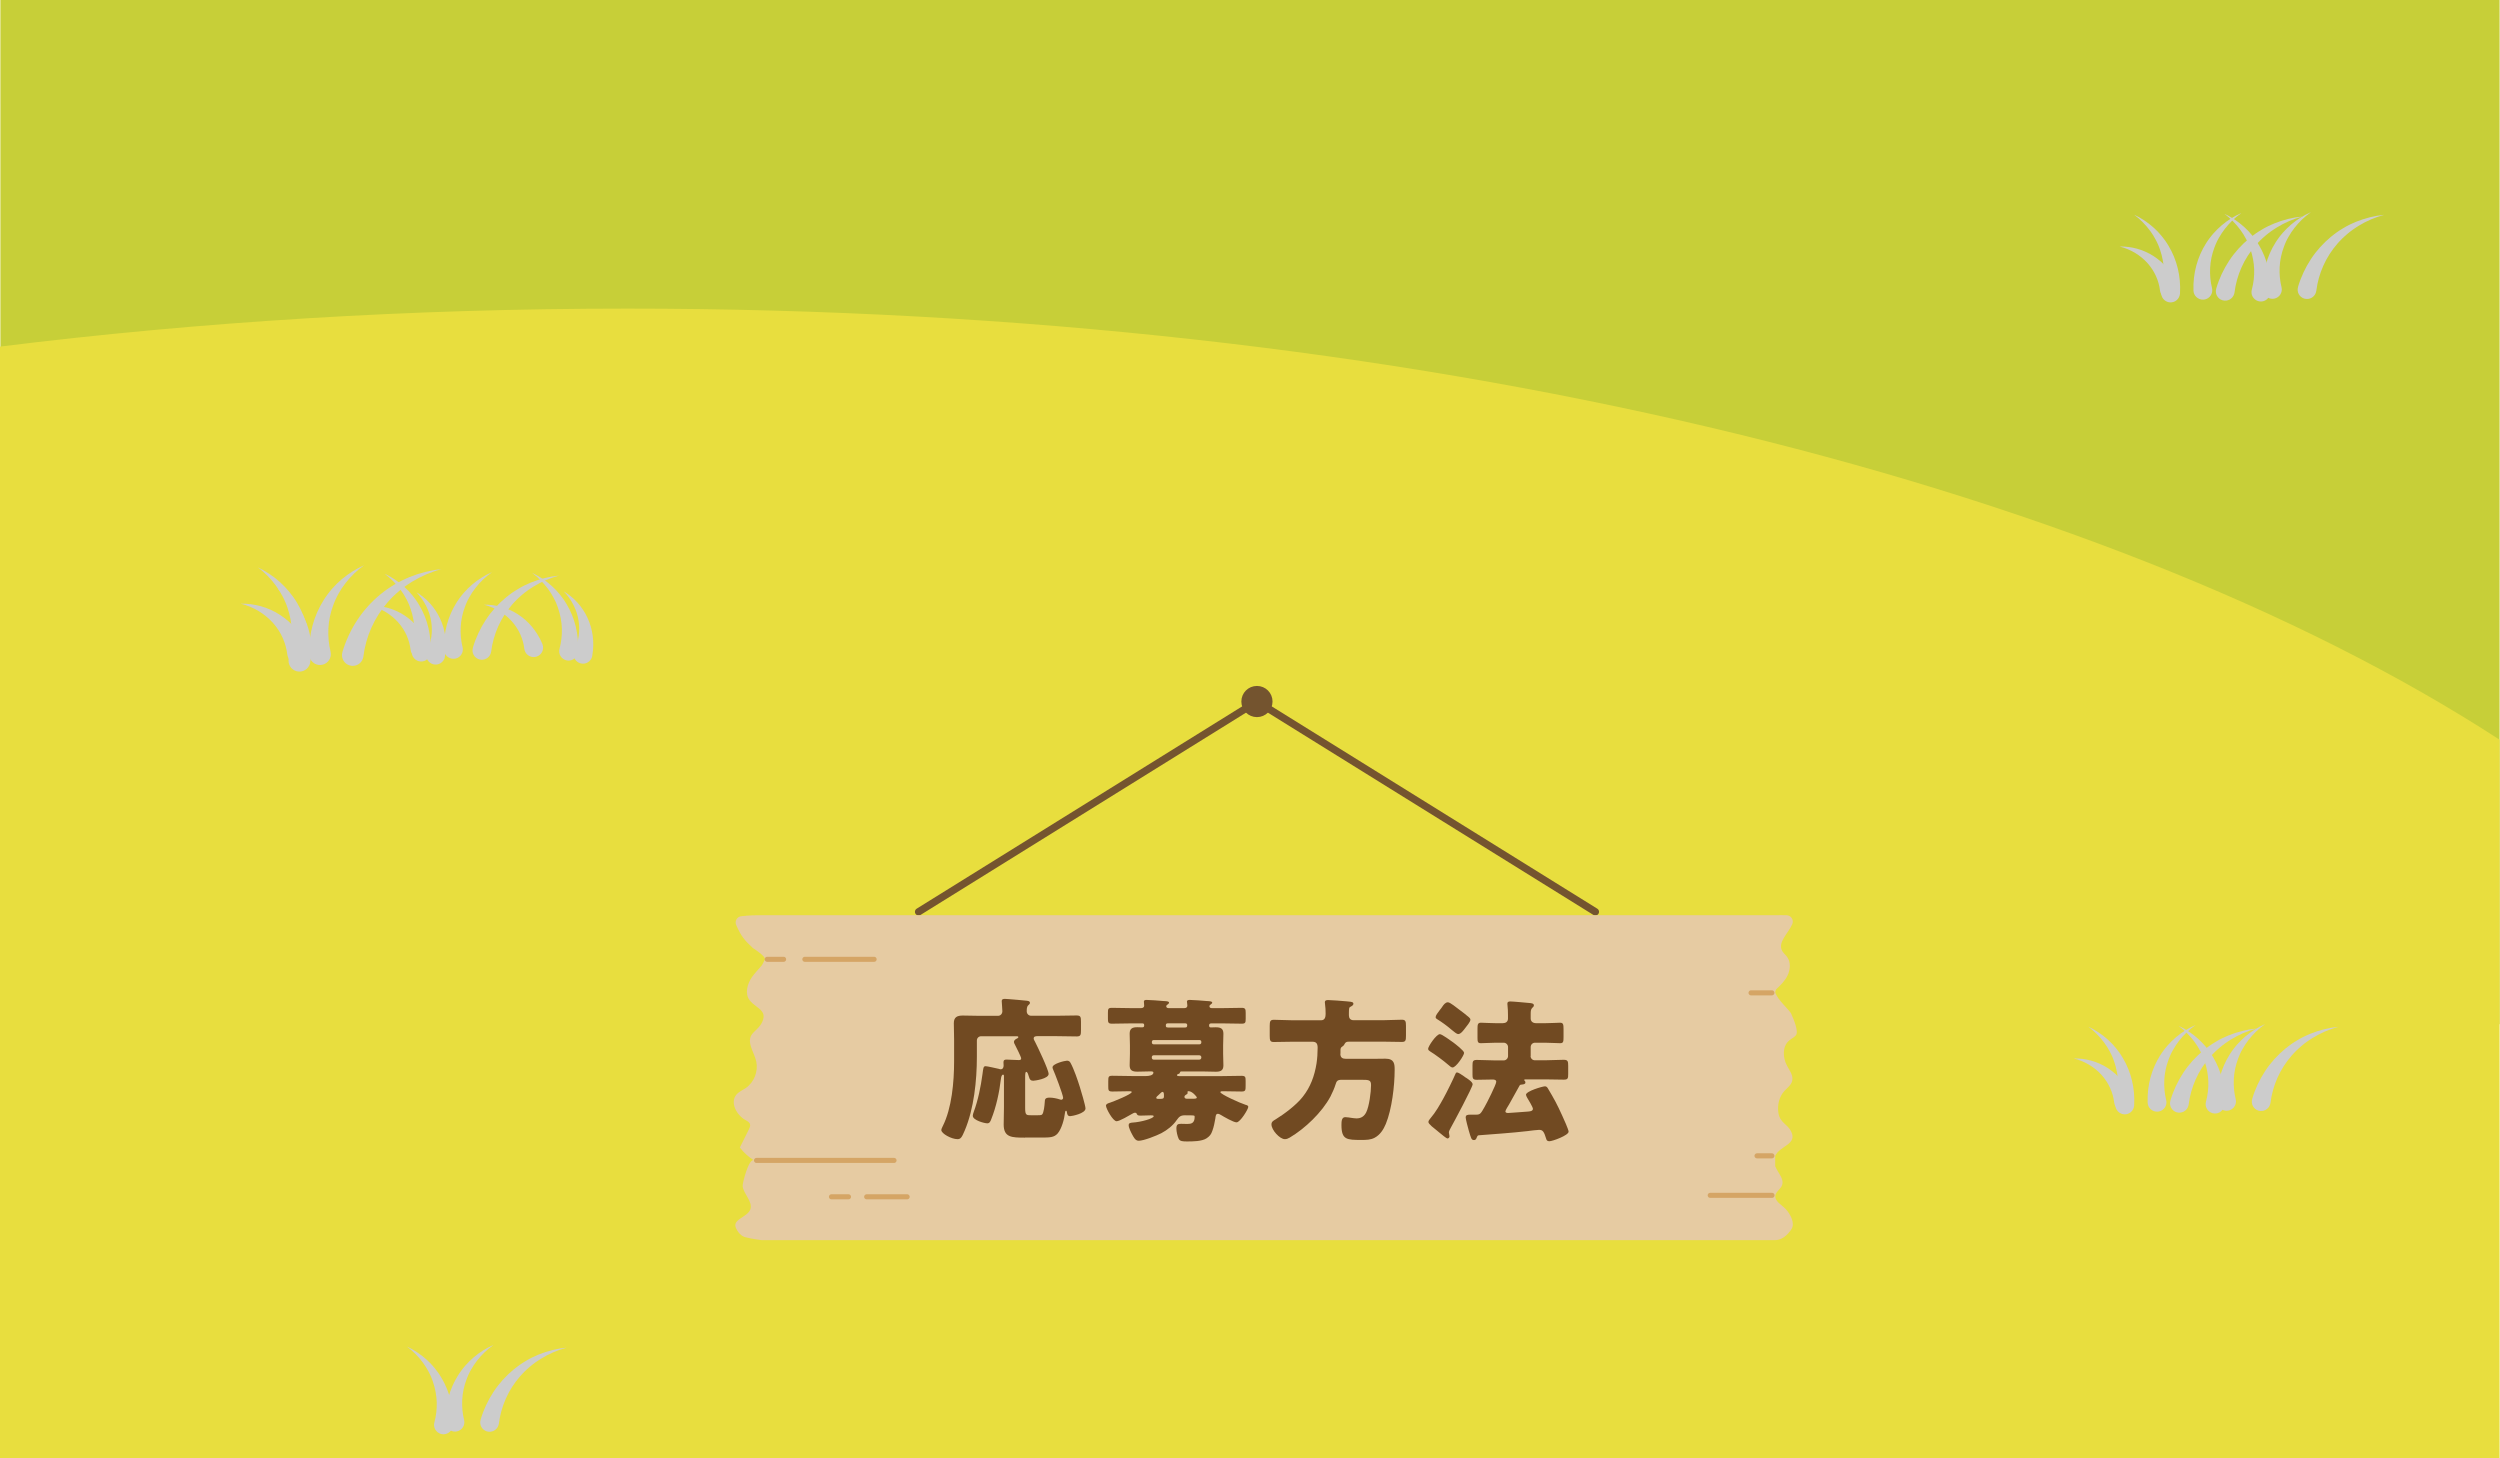
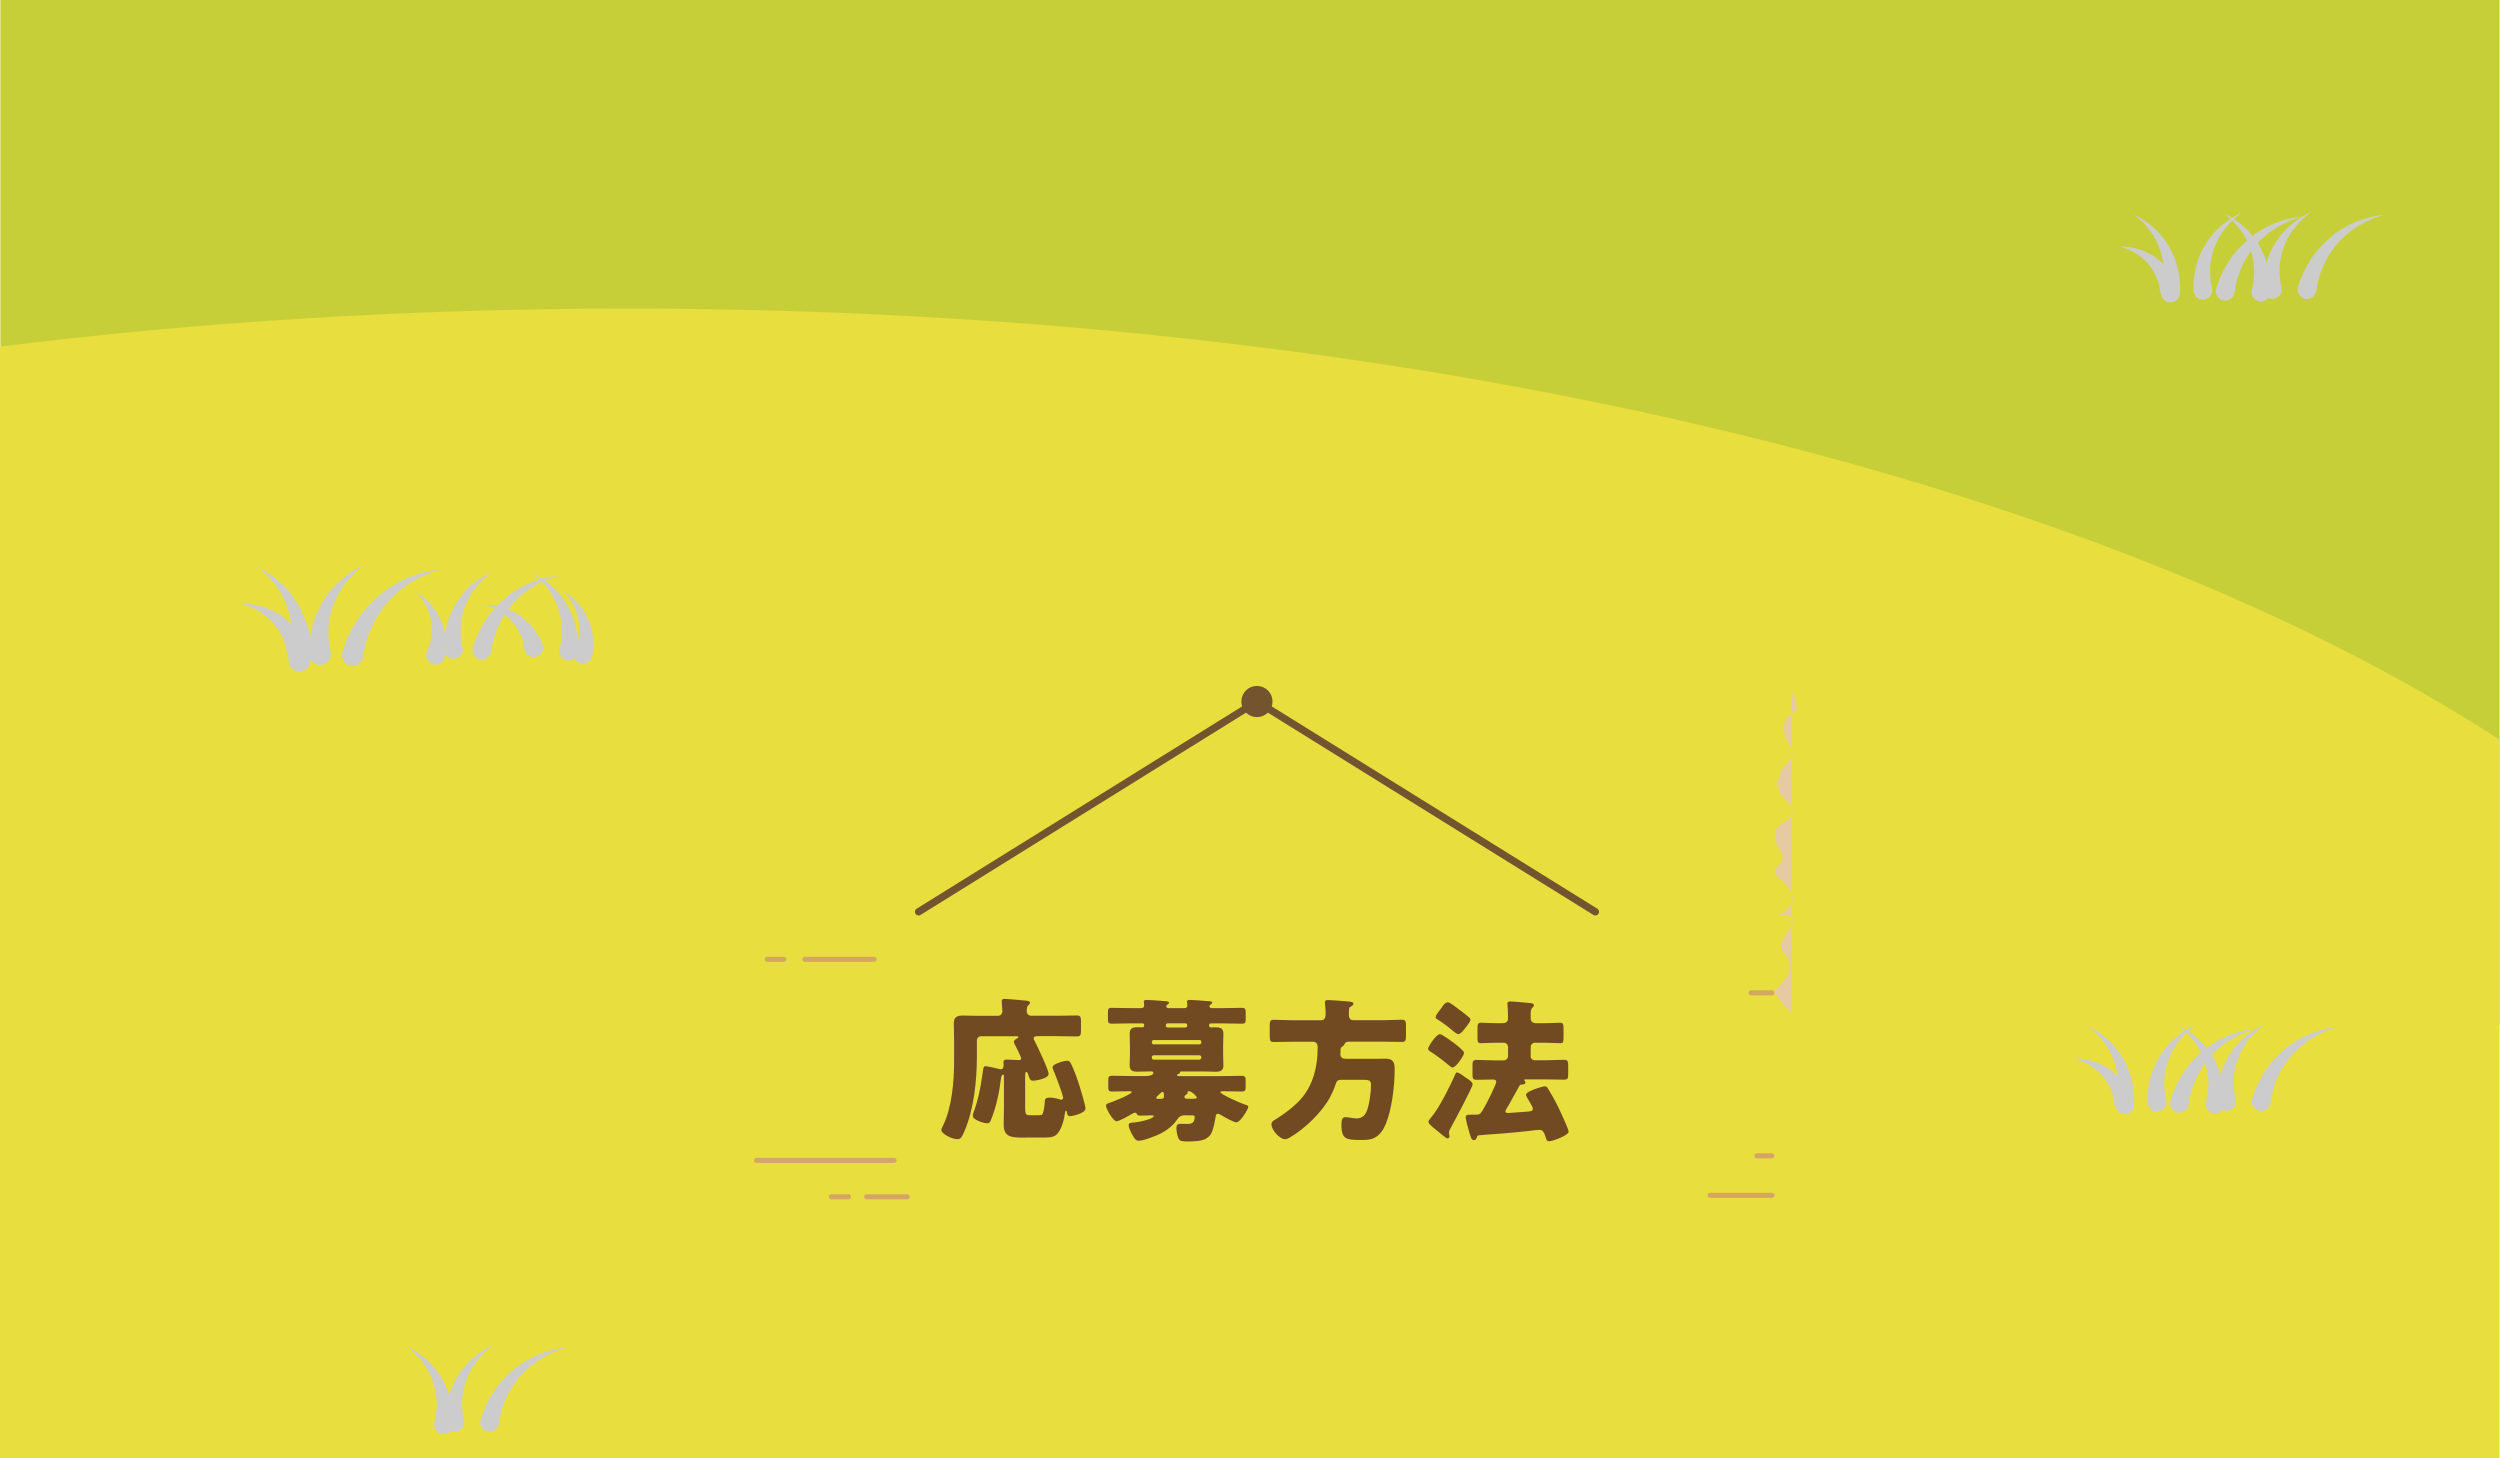
<svg xmlns="http://www.w3.org/2000/svg" viewBox="0 0 360 210">
  <defs>
    <style>.cls-1{fill:#74542f;stroke-width:1.49px;}.cls-1,.cls-2{stroke:#74542f;}.cls-1,.cls-2,.cls-3{stroke-linecap:round;stroke-linejoin:round;}.cls-4{fill:#e8de3e;}.cls-5{isolation:isolate;}.cls-2{stroke-width:1.06px;}.cls-2,.cls-3,.cls-6{fill:none;}.cls-7{filter:url(#drop-shadow-1);}.cls-8{fill:#c7cf38;}.cls-9{fill:#e6cba2;}.cls-10{clip-path:url(#clippath);}.cls-11{fill:#714a22;}.cls-3{stroke:#d5a565;stroke-width:.73px;}.cls-12{fill:#ccc;}.cls-13{mix-blend-mode:multiply;}</style>
    <clipPath id="clippath">
      <rect class="cls-6" y="0" width="360" height="210" />
    </clipPath>
    <filter id="drop-shadow-1" filterUnits="userSpaceOnUse">
      <feOffset dx="1.2" dy="1.2" />
      <feGaussianBlur result="blur" stdDeviation="0" />
      <feFlood flood-color="#040000" flood-opacity=".3" />
      <feComposite in2="blur" operator="in" />
      <feComposite in="SourceGraphic" />
    </filter>
  </defs>
  <g class="cls-5">
    <g id="_イヤー_2">
      <g id="_ッダーフッター">
        <g class="cls-10">
          <path class="cls-8" d="M359.94,147.48l.06-1798.83c-41.57-8.38-88-13.06-136.98-13.06C136.46-1664.41,57.88-1649.78,0-1626L.06,147.48H359.94Z" />
          <path class="cls-4" d="M360,5251.75l-.06-5145.23c-57.55-37.39-156.8-62.08-269.6-62.08C58.98,44.44,28.66,46.35,0,49.91V5251.75H360Z" />
          <g class="cls-13">
            <g>
              <path class="cls-12" d="M331.51,31.18c-1.36,.13-2.71,.47-4,.99-.16,.07-.32,.13-.48,.21l-.48,.22c-.31,.16-.63,.32-.92,.51-.31,.17-.6,.38-.89,.57-.15,.1-.29,.21-.43,.32-.14,.11-.29,.21-.42,.33-1.1,.91-2.09,1.99-2.89,3.21-.8,1.22-1.44,2.57-1.86,4v.02c-.22,.71,.19,1.47,.9,1.68,.71,.21,1.47-.19,1.68-.91,.02-.07,.04-.15,.05-.22,.15-1.22,.49-2.44,1-3.59,.51-1.16,1.21-2.24,2.06-3.22,.1-.13,.21-.24,.33-.36,.11-.12,.22-.24,.34-.35,.24-.22,.47-.45,.73-.66,.25-.22,.51-.41,.78-.61l.41-.28c.14-.1,.28-.18,.42-.27,1.13-.7,2.38-1.24,3.69-1.59Z" />
              <path class="cls-12" d="M322.72,30.69c-1,.44-1.95,1.03-2.8,1.76-.43,.36-.83,.76-1.21,1.19-.19,.21-.36,.44-.54,.67-.09,.11-.17,.23-.25,.35-.08,.12-.17,.24-.24,.36-.62,.98-1.1,2.06-1.41,3.21-.31,1.15-.45,2.35-.41,3.58v.03c.02,.75,.65,1.33,1.4,1.31,.75-.02,1.33-.65,1.31-1.39,0-.09-.02-.19-.04-.28-.23-.93-.32-1.92-.27-2.9,.05-.99,.26-1.99,.62-2.94,.04-.12,.09-.24,.14-.36,.05-.12,.1-.24,.15-.35,.11-.23,.22-.47,.36-.69,.25-.45,.54-.89,.87-1.31,.65-.84,1.43-1.59,2.32-2.22Z" />
              <path class="cls-12" d="M307.35,30.95c.87,.65,1.63,1.43,2.26,2.28,.32,.42,.59,.87,.83,1.33,.13,.23,.23,.47,.34,.7,.05,.12,.1,.24,.14,.36,.05,.12,.1,.24,.13,.36,.33,.97,.52,1.97,.55,2.96,.03,.99-.09,1.97-.34,2.9-.2,.72,.23,1.46,.95,1.66,.72,.2,1.46-.23,1.66-.95,.02-.09,.04-.18,.05-.27v-.04c.07-1.22-.04-2.43-.32-3.59-.28-1.16-.73-2.25-1.33-3.25-.07-.13-.15-.25-.23-.37-.08-.12-.16-.24-.24-.36-.17-.23-.34-.46-.52-.68-.36-.44-.75-.85-1.17-1.22-.84-.75-1.77-1.37-2.75-1.83Z" />
              <path class="cls-12" d="M305.23,35.5c.8,.2,1.56,.52,2.24,.93,.34,.2,.66,.43,.96,.68,.3,.25,.58,.52,.83,.8,.5,.57,.91,1.2,1.21,1.87,.3,.67,.49,1.37,.57,2.06,.09,.75,.77,1.28,1.51,1.19s1.28-.77,1.19-1.51c-.02-.13-.05-.25-.09-.36l-.03-.06c-.37-.89-.87-1.69-1.46-2.41-.59-.71-1.29-1.32-2.04-1.81-.38-.24-.77-.46-1.17-.63-.4-.18-.81-.33-1.23-.44-.83-.23-1.68-.33-2.5-.31Z" />
            </g>
            <g>
              <path class="cls-12" d="M343.29,30.94c-1.36,.13-2.71,.47-4,.99-.16,.07-.32,.13-.48,.21l-.48,.22c-.31,.16-.63,.32-.92,.51-.31,.17-.6,.38-.89,.57-.15,.1-.29,.21-.43,.32-.14,.11-.29,.21-.42,.33-1.1,.91-2.09,1.99-2.89,3.21-.8,1.22-1.44,2.57-1.86,4v.02c-.22,.71,.19,1.47,.9,1.68,.71,.21,1.47-.19,1.68-.91,.02-.07,.04-.15,.05-.22,.15-1.22,.49-2.44,1-3.59,.51-1.16,1.21-2.24,2.06-3.22,.1-.13,.21-.24,.33-.36,.11-.12,.22-.24,.34-.35,.24-.22,.47-.45,.73-.66,.25-.22,.51-.41,.78-.61l.41-.28c.14-.1,.28-.18,.42-.27,1.13-.7,2.38-1.24,3.69-1.59Z" />
              <path class="cls-12" d="M332.73,30.57c-1,.44-1.95,1.03-2.8,1.76-.43,.36-.83,.76-1.21,1.19-.19,.21-.36,.44-.54,.67-.09,.11-.17,.23-.25,.35-.08,.12-.17,.24-.24,.36-.62,.98-1.1,2.06-1.41,3.21-.31,1.15-.45,2.35-.41,3.58v.03c.02,.75,.65,1.33,1.4,1.31,.75-.02,1.33-.65,1.31-1.39,0-.09-.02-.19-.04-.28-.23-.93-.32-1.92-.27-2.9,.05-.99,.26-1.99,.62-2.94,.04-.12,.09-.24,.14-.36,.05-.12,.1-.24,.15-.35,.11-.23,.22-.47,.36-.69,.25-.45,.54-.89,.87-1.31,.65-.84,1.43-1.59,2.32-2.22Z" />
              <path class="cls-12" d="M320.35,30.82c.87,.65,1.63,1.43,2.26,2.28,.32,.42,.59,.87,.83,1.33,.13,.23,.23,.47,.34,.7,.05,.12,.1,.24,.14,.36,.05,.12,.1,.24,.13,.36,.33,.97,.52,1.97,.55,2.96,.03,.99-.09,1.97-.34,2.9-.2,.72,.23,1.46,.95,1.66,.72,.2,1.46-.23,1.66-.95,.02-.09,.04-.18,.05-.27v-.04c.07-1.22-.04-2.43-.32-3.59-.28-1.16-.73-2.25-1.33-3.25-.07-.13-.15-.25-.23-.37-.08-.12-.16-.24-.24-.36-.17-.23-.34-.46-.52-.68-.36-.44-.75-.85-1.17-1.22-.84-.75-1.77-1.37-2.75-1.83Z" />
            </g>
          </g>
          <g class="cls-13">
            <path class="cls-12" d="M81.58,194.06c-1.36,.13-2.71,.47-4,.99-.16,.07-.32,.13-.48,.21l-.48,.22c-.31,.16-.63,.32-.92,.51-.31,.17-.6,.38-.89,.57-.15,.1-.29,.21-.43,.32-.14,.11-.29,.21-.42,.33-1.1,.91-2.09,1.99-2.89,3.21-.8,1.22-1.44,2.57-1.86,4v.02c-.22,.71,.19,1.47,.9,1.68,.71,.21,1.47-.19,1.68-.91,.02-.07,.04-.15,.05-.22,.15-1.22,.49-2.44,1-3.59,.51-1.16,1.21-2.24,2.06-3.22,.1-.13,.21-.24,.33-.36,.11-.12,.22-.24,.34-.35,.24-.22,.47-.45,.73-.66,.25-.22,.51-.41,.78-.61l.41-.28c.14-.1,.28-.18,.42-.27,1.13-.7,2.38-1.24,3.69-1.59Z" />
            <path class="cls-12" d="M71.02,193.69c-1,.44-1.95,1.03-2.8,1.76-.43,.36-.83,.76-1.21,1.19-.19,.21-.36,.44-.54,.67-.09,.11-.17,.23-.25,.35-.08,.12-.17,.24-.24,.36-.62,.98-1.1,2.06-1.41,3.21-.31,1.15-.45,2.35-.41,3.58v.03c.02,.75,.65,1.33,1.4,1.31,.75-.02,1.33-.65,1.31-1.39,0-.09-.02-.19-.04-.28-.23-.93-.32-1.92-.27-2.9,.05-.99,.26-1.99,.62-2.94,.04-.12,.09-.24,.14-.36,.05-.12,.1-.24,.15-.35,.11-.23,.22-.47,.36-.69,.25-.45,.54-.89,.87-1.31,.65-.84,1.43-1.59,2.32-2.22Z" />
            <path class="cls-12" d="M58.64,193.94c.87,.65,1.63,1.43,2.26,2.28,.32,.42,.59,.87,.83,1.33,.13,.23,.23,.47,.34,.7,.05,.12,.1,.24,.14,.36,.05,.12,.1,.24,.13,.36,.33,.97,.52,1.97,.55,2.96,.03,.99-.09,1.97-.34,2.9-.2,.72,.23,1.46,.95,1.66,.72,.2,1.46-.23,1.66-.95,.02-.09,.04-.18,.05-.27v-.04c.07-1.22-.04-2.43-.32-3.59-.28-1.16-.73-2.25-1.33-3.25-.07-.13-.15-.25-.23-.37-.08-.12-.16-.24-.24-.36-.17-.23-.34-.46-.52-.68-.36-.44-.75-.85-1.17-1.22-.84-.75-1.77-1.37-2.75-1.83Z" />
          </g>
          <g>
            <polyline class="cls-2" points="229.73 131.3 181 101.02 132.28 131.3" />
            <path class="cls-1" d="M182.5,101.02c0,.83-.67,1.5-1.5,1.5s-1.5-.67-1.5-1.5,.67-1.5,1.5-1.5,1.5,.67,1.5,1.5Z" />
            <g class="cls-7">
-               <path class="cls-9" d="M256.78,144.85c-.29-.63-2.01-2.04-2.34-3.14h0c0-.22,.09-.42,.25-.57,.59-.55,1.15-1.13,1.51-1.85,.42-.85,.5-1.94-.06-2.7-.22-.3-.52-.53-.7-.85-.69-1.25,.84-2.5,1.44-3.84,.28-.61-.17-1.31-.84-1.31-.51,0-.99-.02-1.59,0H108.48c-.76,0-1.73,0-2.96,.15-.59,.07-.95,.7-.71,1.26,.71,1.62,1.17,2.17,2.42,3.33,0,0,2.02,1.26,1.69,1.69-.08,.1-.35,.72-.44,.82-.46,.55-.98,1.07-1.39,1.65-.69,.98-1.07,2.42-.33,3.36,.51,.66,1.31,1.03,1.72,1.55,.08,.1,.14,.2,.19,.31,.04,.08,.06,.17,.08,.27,.03,.19,.01,.4-.06,.65-.04,.12-.09,.26-.16,.4-.01,.03-.03,.05-.04,.07-.73,1.38-2.17,1.43-1.55,3.43,.22,.72,.6,1.38,.76,2.12,.31,1.42-.31,3.01-1.5,3.82-.46,.32-1.01,.53-1.37,.97-.93,1.14,.04,2.94,1.32,3.65,.27,.15,.58,.31,.66,.62,.06,.24-.05,.48-.16,.7-.44,.88-.87,1.75-1.31,2.63,.56,.74,1.26,1.37,2.04,1.86-.72-.44-1.68,3.26-1.64,3.69,.1,1.1,1.48,2.24,1.12,3.33-.38,1.13-2.47,1.4-2.14,2.57,.08,.27,.57,1.24,1.35,1.45,1.09,.3,2.42,.44,2.42,.44H254.44c.95,0,1.78-.74,2.33-1.58,.55-.84-.15-2.19-.85-2.92-.59-.62-1.61-1.11-1.46-1.95,.1-.56,.71-.88,.93-1.4,.4-.94-.56-1.82-.96-2.79v-1.49q-.03,.07,0,0c.68-1.49,3.27-1.64,2.27-3.57-.54-1.04-1.59-1.19-1.81-2.64-.17-1.12,.11-2.33,.89-3.17,.41-.44,.94-.82,1.09-1.4,.2-.78-.37-1.52-.75-2.23-.61-1.15-.68-2.74,.3-3.59,.31-.27,.71-.45,.98-.76,.46-.52-.34-2.38-.63-3.01Z" />
+               <path class="cls-9" d="M256.78,144.85c-.29-.63-2.01-2.04-2.34-3.14h0c0-.22,.09-.42,.25-.57,.59-.55,1.15-1.13,1.51-1.85,.42-.85,.5-1.94-.06-2.7-.22-.3-.52-.53-.7-.85-.69-1.25,.84-2.5,1.44-3.84,.28-.61-.17-1.31-.84-1.31-.51,0-.99-.02-1.59,0H108.48H254.44c.95,0,1.78-.74,2.33-1.58,.55-.84-.15-2.19-.85-2.92-.59-.62-1.61-1.11-1.46-1.95,.1-.56,.71-.88,.93-1.4,.4-.94-.56-1.82-.96-2.79v-1.49q-.03,.07,0,0c.68-1.49,3.27-1.64,2.27-3.57-.54-1.04-1.59-1.19-1.81-2.64-.17-1.12,.11-2.33,.89-3.17,.41-.44,.94-.82,1.09-1.4,.2-.78-.37-1.52-.75-2.23-.61-1.15-.68-2.74,.3-3.59,.31-.27,.71-.45,.98-.76,.46-.52-.34-2.38-.63-3.01Z" />
              <g>
                <line class="cls-3" x1="107.74" y1="165.9" x2="127.54" y2="165.9" />
                <line class="cls-3" x1="250.95" y1="141.77" x2="253.95" y2="141.77" />
                <line class="cls-3" x1="253.95" y1="165.24" x2="251.81" y2="165.24" />
                <line class="cls-3" x1="253.97" y1="170.93" x2="245.07" y2="170.93" />
                <line class="cls-3" x1="109.28" y1="136.94" x2="111.64" y2="136.94" />
              </g>
              <g>
                <line class="cls-3" x1="123.6" y1="171.14" x2="129.43" y2="171.14" />
                <line class="cls-3" x1="118.53" y1="171.14" x2="120.98" y2="171.14" />
              </g>
              <line class="cls-3" x1="114.7" y1="136.94" x2="124.67" y2="136.94" />
            </g>
            <g>
              <path class="cls-11" d="M147.59,163.82c-1.89,0-3.06-.02-3.06-1.89,0-.84,.04-1.67,.04-2.49v-4.51c0-.09-.02-.18-.13-.18-.22,0-.29,.44-.31,.62-.22,1.91-.69,4.06-1.38,5.77-.11,.29-.22,.62-.58,.62-.4,0-2.09-.44-2.09-1.09,0-.16,.07-.35,.13-.53,.64-1.73,1.02-3.64,1.27-5.48,.11-.8,.11-1.13,.44-1.13,.24,0,1.55,.31,1.89,.38,.09,.02,.18,.07,.27,.07,.31,0,.44-.24,.44-.53,0-.16-.02-.31-.02-.49,0-.31,.16-.38,.44-.38,.58,0,1.15,.07,1.75,.07,.18,0,.36-.02,.36-.24s-.78-1.73-.93-2.04c-.07-.11-.11-.22-.11-.33,0-.27,.27-.42,.47-.51,.09-.04,.16-.11,.16-.18,0-.13-.11-.13-.33-.13h-5.02c-.36,0-.62,.27-.62,.62v2.35c0,3.4-.42,7.48-1.75,10.61-.42,1.02-.6,1.24-1.04,1.24-.87,0-2.33-.8-2.33-1.31,0-.13,.13-.42,.2-.55,1.31-2.58,1.64-6.39,1.64-9.32v-3.2c0-.84-.04-1.64-.04-2.31,0-.91,.51-1.11,1.31-1.11s1.6,.04,2.4,.04h2.66c.35,0,.62-.29,.62-.67,0-.31-.09-1.22-.09-1.44,0-.29,.22-.33,.47-.33,.16,0,.42,.02,.6,.04,.82,.07,1.64,.13,2.46,.22,.18,.02,.53,.04,.53,.31,0,.13-.09,.22-.24,.35-.22,.2-.22,.56-.22,.89s.27,.62,.62,.62h3.75c.93,0,1.87-.04,2.8-.04,.6,0,.64,.22,.64,.91v1.2c0,.69-.04,.91-.62,.91-.93,0-1.89-.04-2.82-.04h-2.86c-.22,0-.51,.04-.51,.33,0,.16,.13,.35,.2,.49,.36,.71,1.95,4.02,1.95,4.62,0,.69-1.98,.98-2.22,.98-.38,0-.51-.2-.6-.53-.09-.29-.2-.75-.4-.75-.13,0-.16,.29-.16,.78v4.4c0,1.07,.16,1.07,.91,1.07h.78c.27,0,.62,0,.73-.09,.27-.2,.38-1.42,.4-1.78,.02-.42,.04-.67,.71-.67,.47,0,1.02,.11,1.49,.27,.04,.02,.13,.04,.18,.04,.13,0,.27-.13,.27-.27,0-.42-1.22-3.62-1.49-4.2-.02-.07-.04-.13-.04-.2,0-.53,1.78-.96,2.09-.96,.24,0,.4,.11,.51,.33,.47,.84,1.04,2.51,1.33,3.44,.16,.49,.82,2.73,.82,3.11,0,.73-1.98,1.11-2.2,1.11-.35,0-.42-.22-.47-.51-.02-.13-.04-.27-.13-.27-.11,0-.13,.13-.16,.33-.09,.84-.47,2.26-1.04,2.93-.53,.6-1.11,.6-2.46,.6h-2.24Z" />
              <path class="cls-11" d="M170.7,160.6c-.69,0-.89,.18-1.27,.71-.53,.78-1.38,1.44-2.2,1.87-.67,.35-2.53,1.09-3.26,1.09-.49,0-.73-.53-.93-.89-.18-.33-.51-.98-.51-1.35,0-.33,.27-.35,.58-.38,1.18-.07,3.02-.58,3.02-.91,0-.13-.18-.13-.4-.13-.51,0-1.02,.04-1.53,.04-.42,0-.44-.13-.53-.31-.04-.07-.13-.11-.22-.11-.13,0-.31,.09-.42,.16-.42,.24-1.82,1.07-2.24,1.07-.53,0-1.53-1.84-1.53-2.24,0-.27,.35-.36,.6-.44,.4-.13,3.11-1.2,3.11-1.53,0-.11-.18-.11-.38-.11-.8,0-1.6,.04-2.4,.04-.6,0-.6-.18-.6-.8v-.67c0-.67,.04-.8,.6-.8,.91,0,1.82,.04,2.75,.04h2.13c.29,0,1.02-.07,1.02-.49,0-.18-.22-.18-.44-.18-.62,0-1.24,.04-1.87,.04-.69,0-1.11-.16-1.11-.91,0-.53,.04-1.09,.04-1.69v-1.2c0-.58-.04-1.15-.04-1.67,0-.78,.44-.93,1.11-.93,.24,0,.51,.02,.69,.02,.27,0,.29-.13,.29-.33,0-.24-.16-.24-.31-.24h-1.64c-.89,0-1.8,.04-2.69,.04-.53,0-.58-.18-.58-.73v-.82c0-.58,.04-.73,.58-.73,.91,0,1.8,.04,2.69,.04h1.51c.22,0,.44-.09,.44-.36,0-.09-.04-.47-.04-.58,0-.22,.22-.24,.4-.24,.53,0,1.84,.11,2.42,.16,.4,.02,.8,.02,.8,.24,0,.11-.07,.13-.22,.27-.09,.07-.18,.13-.18,.24s.07,.27,.31,.27h2.29c.24,0,.44-.09,.44-.36,0-.09-.02-.33-.04-.42-.02-.09-.02-.11-.02-.16,0-.22,.24-.24,.42-.24,.51,0,1.84,.11,2.42,.16,.38,.02,.8,.02,.8,.24,0,.09-.07,.13-.24,.27-.09,.07-.16,.13-.16,.24,0,.2,.16,.27,.33,.27h1.62c.91,0,1.8-.04,2.69-.04,.53,0,.58,.18,.58,.73v.82c0,.58-.04,.73-.58,.73-.89,0-1.78-.04-2.69-.04h-1.69c-.18,0-.31,.07-.31,.27,0,.18,.04,.31,.24,.31,.22,0,.49-.02,.71-.02,.69,0,1.11,.16,1.11,.93,0,.51-.04,1.09-.04,1.67v1.2c0,.6,.04,1.15,.04,1.69,0,.73-.4,.91-1.09,.91-.64,0-1.29-.04-1.93-.04h-3c-.13,0-.18,0-.24,.16-.07,.16-.11,.18-.24,.2-.09,.02-.18,.09-.18,.18,0,.13,.22,.13,.27,.13h6.26c.91,0,1.84-.04,2.75-.04,.58,0,.6,.18,.6,.75v.62c0,.71,0,.89-.6,.89-.91,0-1.82-.04-2.73-.04-.09,0-.31,0-.31,.13,0,.29,2.78,1.55,3.62,1.82,.16,.04,.4,.09,.4,.31,0,.31-1.15,2.22-1.69,2.22-.44,0-1.82-.8-2.26-1.07-.13-.07-.27-.16-.44-.16-.29,0-.31,.35-.35,.67-.11,.62-.22,1.22-.44,1.8-.18,.51-.36,.73-.8,1.04-.67,.47-2.04,.47-2.86,.47-.58,0-1-.02-1.18-.38-.18-.38-.33-1.04-.33-1.47,0-.6,.2-.69,.69-.69,.22,0,.51,.02,.87,.02,.56,0,1.07-.09,1.07-1.02,0-.2-.04-.22-.71-.22h-.58Zm2.29-10.59c0-.13-.11-.24-.24-.24h-6.64c-.13,0-.24,.11-.24,.24v.13c0,.13,.11,.24,.24,.24h6.64c.13,0,.24-.13,.24-.24v-.13Zm0,2.22c0-.13-.11-.27-.29-.27h-6.57c-.16,0-.27,.11-.27,.27v.07c0,.16,.11,.29,.27,.29h6.57c.16,0,.29-.13,.29-.29v-.07Zm-5.73,5.99c.24,0,.35-.07,.35-.35,0-.38,0-.64-.22-.64-.11,0-.33,.24-.58,.47-.09,.09-.31,.24-.31,.38s.11,.16,.44,.16h.31Zm3.37-10.26c.16,0,.33,0,.33-.33,0-.2-.11-.27-.31-.27h-2.44c-.2,0-.33,.04-.33,.27s.02,.33,.31,.33h2.44Zm1.04,10.26c.47,0,.67-.02,.67-.18,0-.13-.67-.91-1.18-.91-.09,0-.16,.02-.16,.11,0,.04,.02,.09,.02,.13,0,.16-.13,.22-.24,.27-.11,.07-.22,.16-.22,.31,0,.22,.2,.27,.38,.27h.73Z" />
              <path class="cls-11" d="M193.01,151.74c0,.56,.31,.73,.82,.73h3.89c.6,0,1.2-.02,1.78-.02,1.31,0,1.33,.8,1.33,1.62,0,2.29-.4,5.66-1.27,7.77-.33,.8-.82,1.58-1.62,2-.58,.31-1.24,.31-1.86,.31-2.13,0-2.91,0-2.91-2.15,0-.51,.02-1.13,.55-1.13,.22,0,.69,.07,.93,.11,.16,.02,.47,.07,.69,.07,.64,0,1.11-.29,1.4-.89,.42-.84,.69-2.91,.69-3.89,0-.75-.27-.78-1.4-.78h-2.84c-.58,0-.73,.18-.87,.67-.16,.53-.47,1.22-.73,1.73-1.22,2.29-3.66,4.62-5.88,5.93-.22,.13-.44,.22-.69,.22-.73,0-1.93-1.31-1.93-2.13,0-.38,.27-.53,.58-.71,1.27-.78,2.98-2.06,3.91-3.24,1.13-1.42,1.71-3.02,2-4.82,.11-.75,.16-1.51,.16-2.26,0-.56-.16-.87-.75-.87h-2.91c-.89,0-1.78,.04-2.66,.04-.53,0-.58-.24-.58-.91v-1.4c0-.67,.07-.89,.6-.89,.89,0,1.75,.07,2.64,.07h4.17c.53,0,.64-.47,.64-.91s-.02-1.04-.09-1.47c-.02-.09-.02-.13-.02-.2,0-.29,.22-.33,.47-.33,.38,0,2.15,.13,2.62,.18q.22,.02,.4,.04c.38,.04,.62,.07,.62,.33,0,.18-.22,.31-.36,.38-.27,.13-.29,.16-.29,1.24,0,.44,.2,.73,.67,.73h4.31c.89,0,1.75-.07,2.64-.07,.53,0,.6,.22,.6,.89v1.4c0,.67-.04,.91-.58,.91-.89,0-1.78-.04-2.66-.04h-4.97c-.44,0-.51,.11-.69,.44-.07,.13-.2,.22-.33,.31-.18,.11-.2,.31-.2,.49v.49Z" />
              <path class="cls-11" d="M207.35,148.92c.29,0,1.62,.98,1.93,1.2,.29,.22,1.55,1.18,1.55,1.49,0,.36-1.15,2.11-1.67,2.11-.18,0-.42-.22-.6-.38-.69-.6-1.89-1.49-2.64-1.95-.13-.09-.27-.18-.27-.36,0-.35,1.18-2.11,1.69-2.11Zm3.71,6.24c.33,.22,1,.64,1,.98,0,.42-2.73,5.51-3.15,6.26-.09,.18-.27,.47-.27,.67,0,.18,.09,.38,.09,.56,0,.16-.13,.31-.29,.31s-.82-.56-1.27-.93c-.16-.13-.27-.22-.35-.29-.24-.2-1.13-.84-1.13-1.15,0-.18,.16-.38,.29-.53,.75-.87,1.35-1.93,1.91-2.95,.42-.75,1.42-2.78,1.69-3.44,.04-.11,.09-.22,.24-.22,.18,0,.67,.33,.98,.55,.07,.04,.16,.13,.27,.2Zm-.98-9.81c.38,.27,1.15,.87,1.44,1.13,.11,.09,.22,.22,.22,.36,0,.31-.56,.95-.75,1.2-.22,.29-.62,.87-1.02,.87-.18,0-.62-.35-.89-.58-.04-.04-.07-.07-.13-.11-.69-.58-1.27-1-2.02-1.47-.11-.07-.2-.13-.2-.29,0-.22,.31-.64,.62-1.04,.13-.16,.27-.33,.35-.47,.18-.27,.44-.62,.8-.62,.33,0,1.27,.8,1.58,1.02Zm10.32,6.71c0,.35,.27,.62,.62,.62h1.49c.89,0,1.78-.07,2.64-.07,.62,0,.67,.2,.67,.89v1.15c0,.64-.04,.82-.64,.82-.89,0-1.78-.04-2.66-.04h-2.84c-.09,0-.2,0-.2,.11t.07,.09c.07,.04,.11,.16,.11,.24,0,.22-.22,.27-.4,.29-.27,.02-.38,.04-.44,.16-.51,.91-1,1.82-1.51,2.71-.11,.18-.53,.84-.53,1,0,.22,.22,.24,.4,.24,.27,0,2.35-.18,2.78-.2,.27-.02,.78-.04,.78-.4,0-.24-.64-1.29-.8-1.55-.07-.11-.2-.38-.2-.47,0-.53,2.42-1.22,2.73-1.22,.2,0,.31,.11,.42,.29,.91,1.53,1.33,2.29,2.06,3.91,.18,.38,.93,2.04,.93,2.33,0,.53-2.31,1.38-2.78,1.38-.33,0-.4-.2-.44-.33-.33-1.09-.51-1.31-1.04-1.31-.27,0-1.31,.13-1.67,.18-2.33,.27-4.97,.44-6.99,.6-.2,.02-.2,.07-.38,.49-.07,.13-.18,.2-.33,.2-.38,0-.42-.29-.75-1.38-.09-.29-.44-1.64-.44-1.86,0-.38,.24-.42,.71-.42h.82c.58,0,.67-.2,1.2-1.13,.29-.49,1.67-3.22,1.67-3.6,0-.27-.27-.33-.49-.33-.78,0-1.53,.04-2.31,.04-.58,0-.62-.2-.62-.82v-1.24c0-.62,.07-.8,.64-.8,.89,0,1.78,.07,2.64,.07h1.22c.33,0,.62-.29,.62-.62v-1.31c0-.33-.29-.62-.62-.62h-1.11c-.78,0-1.53,.07-2.18,.07-.44,0-.49-.2-.49-.75v-1.31c0-.64,.04-.89,.51-.89,.38,0,1.31,.07,2.15,.07h.98c.42,0,.75-.2,.75-.67v-.49c0-.42-.02-1.02-.07-1.42-.02-.09-.02-.16-.02-.22,0-.29,.2-.33,.44-.33,.42,0,2.22,.18,2.71,.22,.24,.02,.67,.04,.67,.33,0,.16-.11,.27-.24,.38-.2,.18-.22,.51-.22,.84v.69c0,.31,.2,.67,.8,.67h1.27c.84,0,1.75-.07,2.15-.07,.47,0,.51,.24,.51,.93v1.15c0,.67-.04,.87-.49,.87-.67,0-1.42-.07-2.18-.07h-1.44c-.36,0-.62,.29-.62,.62v1.31Z" />
            </g>
          </g>
          <g class="cls-13">
            <g>
              <path class="cls-12" d="M324.91,148.11c-1.36,.13-2.71,.47-4,.99-.16,.07-.32,.13-.48,.21l-.48,.22c-.31,.16-.63,.32-.92,.51-.31,.17-.6,.38-.89,.57-.15,.1-.29,.21-.43,.32-.14,.11-.29,.21-.42,.33-1.1,.91-2.09,1.99-2.89,3.21-.8,1.22-1.44,2.57-1.86,4v.02c-.22,.71,.19,1.47,.9,1.68,.71,.21,1.47-.19,1.68-.91,.02-.07,.04-.15,.05-.22,.15-1.22,.49-2.44,1-3.59,.51-1.16,1.21-2.24,2.06-3.22,.1-.13,.21-.24,.33-.36,.11-.12,.22-.24,.34-.35,.24-.22,.47-.45,.73-.66,.25-.22,.51-.41,.78-.61l.41-.28c.14-.1,.28-.18,.42-.27,1.13-.7,2.38-1.24,3.69-1.59Z" />
              <path class="cls-12" d="M316.12,147.62c-1,.44-1.95,1.03-2.8,1.76-.43,.36-.83,.76-1.21,1.19-.19,.21-.36,.44-.54,.67-.09,.11-.17,.23-.25,.35-.08,.12-.17,.24-.24,.36-.62,.98-1.1,2.06-1.41,3.21-.31,1.15-.45,2.35-.41,3.58v.03c.02,.75,.65,1.33,1.4,1.31,.75-.02,1.33-.65,1.31-1.39,0-.09-.02-.19-.04-.28-.23-.93-.32-1.92-.27-2.9,.05-.99,.26-1.99,.62-2.94,.04-.12,.09-.24,.14-.36,.05-.12,.1-.24,.15-.35,.11-.23,.22-.47,.36-.69,.25-.45,.54-.89,.87-1.31,.65-.84,1.43-1.59,2.32-2.22Z" />
              <path class="cls-12" d="M300.75,147.87c.87,.65,1.63,1.43,2.26,2.28,.32,.42,.59,.87,.83,1.33,.13,.23,.23,.47,.34,.7,.05,.12,.1,.24,.14,.36,.05,.12,.1,.24,.13,.36,.33,.97,.52,1.97,.55,2.96,.03,.99-.09,1.97-.34,2.9-.2,.72,.23,1.46,.95,1.66,.72,.2,1.46-.23,1.66-.95,.02-.09,.04-.18,.05-.27v-.04c.07-1.22-.04-2.43-.32-3.59-.28-1.16-.73-2.25-1.33-3.25-.07-.13-.15-.25-.23-.37-.08-.12-.16-.24-.24-.36-.17-.23-.34-.46-.52-.68-.36-.44-.75-.85-1.17-1.22-.84-.75-1.77-1.37-2.75-1.83Z" />
              <path class="cls-12" d="M298.63,152.42c.8,.2,1.56,.52,2.24,.93,.34,.2,.66,.43,.96,.68,.3,.25,.58,.52,.83,.8,.5,.57,.91,1.2,1.21,1.87,.3,.67,.49,1.37,.57,2.06,.09,.75,.77,1.28,1.51,1.19s1.28-.77,1.19-1.51c-.02-.13-.05-.25-.09-.36l-.03-.06c-.37-.89-.87-1.69-1.46-2.41-.59-.71-1.29-1.32-2.04-1.81-.38-.24-.77-.46-1.17-.63-.4-.18-.81-.33-1.23-.44-.83-.23-1.68-.33-2.5-.31Z" />
            </g>
            <g>
              <path class="cls-12" d="M336.69,147.87c-1.36,.13-2.71,.47-4,.99-.16,.07-.32,.13-.48,.21l-.48,.22c-.31,.16-.63,.32-.92,.51-.31,.17-.6,.38-.89,.57-.15,.1-.29,.21-.43,.32-.14,.11-.29,.21-.42,.33-1.1,.91-2.09,1.99-2.89,3.21-.8,1.22-1.44,2.57-1.86,4v.02c-.22,.71,.19,1.47,.9,1.68,.71,.21,1.47-.19,1.68-.91,.02-.07,.04-.15,.05-.22,.15-1.22,.49-2.44,1-3.59,.51-1.16,1.21-2.24,2.06-3.22,.1-.13,.21-.24,.33-.36,.11-.12,.22-.24,.34-.35,.24-.22,.47-.45,.73-.66,.25-.22,.51-.41,.78-.61l.41-.28c.14-.1,.28-.18,.42-.27,1.13-.7,2.38-1.24,3.69-1.59Z" />
              <path class="cls-12" d="M326.13,147.49c-1,.44-1.95,1.03-2.8,1.76-.43,.36-.83,.76-1.21,1.19-.19,.21-.36,.44-.54,.67-.09,.11-.17,.23-.25,.35-.08,.12-.17,.24-.24,.36-.62,.98-1.1,2.06-1.41,3.21-.31,1.15-.45,2.35-.41,3.58v.03c.02,.75,.65,1.33,1.4,1.31,.75-.02,1.33-.65,1.31-1.39,0-.09-.02-.19-.04-.28-.23-.93-.32-1.92-.27-2.9,.05-.99,.26-1.99,.62-2.94,.04-.12,.09-.24,.14-.36,.05-.12,.1-.24,.15-.35,.11-.23,.22-.47,.36-.69,.25-.45,.54-.89,.87-1.31,.65-.84,1.43-1.59,2.32-2.22Z" />
              <path class="cls-12" d="M313.75,147.75c.87,.65,1.63,1.43,2.26,2.28,.32,.42,.59,.87,.83,1.33,.13,.23,.23,.47,.34,.7,.05,.12,.1,.24,.14,.36,.05,.12,.1,.24,.13,.36,.33,.97,.52,1.97,.55,2.96,.03,.99-.09,1.97-.34,2.9-.2,.72,.23,1.46,.95,1.66,.72,.2,1.46-.23,1.66-.95,.02-.09,.04-.18,.05-.27v-.04c.07-1.22-.04-2.43-.32-3.59-.28-1.16-.73-2.25-1.33-3.25-.07-.13-.15-.25-.23-.37-.08-.12-.16-.24-.24-.36-.17-.23-.34-.46-.52-.68-.36-.44-.75-.85-1.17-1.22-.84-.75-1.77-1.37-2.75-1.83Z" />
            </g>
          </g>
          <g class="cls-13">
            <g>
              <path class="cls-12" d="M76.66,82.53c.87,.65,1.63,1.43,2.26,2.28,.32,.42,.59,.87,.83,1.33,.13,.23,.23,.47,.34,.7,.05,.12,.1,.24,.14,.36,.05,.12,.1,.24,.13,.36,.33,.97,.52,1.97,.55,2.96,.03,.99-.09,1.97-.34,2.9-.2,.72,.23,1.46,.95,1.66,.72,.2,1.46-.23,1.66-.95,.02-.09,.04-.18,.05-.27v-.04c.07-1.22-.04-2.43-.32-3.59-.28-1.16-.73-2.25-1.33-3.25-.07-.13-.15-.25-.23-.37-.08-.12-.16-.24-.24-.36-.17-.23-.34-.46-.52-.68-.36-.44-.75-.85-1.17-1.22-.84-.75-1.77-1.37-2.75-1.83Z" />
              <path class="cls-12" d="M69.69,87.08c.8,.2,1.56,.52,2.24,.93,.34,.2,.66,.43,.96,.68,.3,.25,.58,.52,.83,.8,.5,.57,.91,1.2,1.21,1.87,.3,.67,.49,1.37,.57,2.06,.09,.75,.77,1.28,1.51,1.19,.75-.09,1.28-.77,1.19-1.51-.02-.13-.05-.25-.09-.36l-.03-.06c-.37-.89-.87-1.69-1.46-2.41-.59-.71-1.29-1.32-2.04-1.81-.38-.24-.77-.46-1.17-.63-.4-.18-.81-.33-1.23-.44-.83-.23-1.68-.33-2.5-.31Z" />
              <path class="cls-12" d="M81.19,85.16c.57,.6,1.04,1.27,1.4,1.98,.18,.35,.33,.72,.45,1.09,.12,.37,.21,.75,.27,1.12,.12,.75,.13,1.5,.02,2.23-.1,.72-.32,1.42-.61,2.05-.32,.68-.03,1.49,.65,1.81,.68,.32,1.49,.03,1.81-.65,.05-.12,.09-.23,.11-.35v-.06c.17-.95,.18-1.9,.06-2.82-.12-.92-.38-1.8-.76-2.61-.19-.41-.4-.79-.65-1.16-.24-.37-.51-.71-.8-1.03-.58-.64-1.24-1.18-1.95-1.6Z" />
            </g>
            <g>
              <path class="cls-12" d="M80.47,82.89c-1.36,.13-2.71,.47-4,.99-.16,.07-.32,.13-.48,.21l-.48,.22c-.31,.16-.63,.32-.92,.51-.31,.17-.6,.38-.89,.57-.15,.1-.29,.21-.43,.32-.14,.11-.29,.21-.42,.33-1.1,.91-2.09,1.99-2.89,3.21-.8,1.22-1.44,2.57-1.86,4v.02c-.22,.71,.19,1.47,.9,1.68,.71,.21,1.47-.19,1.68-.91,.02-.07,.04-.15,.05-.22,.15-1.22,.49-2.44,1-3.59,.51-1.16,1.21-2.24,2.06-3.22,.1-.13,.21-.24,.33-.36,.11-.12,.22-.24,.34-.35,.24-.22,.47-.45,.73-.66,.25-.22,.51-.41,.78-.61l.41-.28c.14-.1,.28-.18,.42-.27,1.13-.7,2.38-1.24,3.69-1.59Z" />
              <path class="cls-12" d="M70.8,82.41c-1,.44-1.95,1.03-2.8,1.76-.43,.36-.83,.76-1.21,1.19-.19,.21-.36,.44-.54,.67-.09,.11-.17,.23-.25,.35-.08,.12-.17,.24-.24,.36-.62,.98-1.1,2.06-1.41,3.21-.31,1.15-.45,2.35-.41,3.58v.03c.02,.75,.65,1.33,1.4,1.31,.75-.02,1.33-.65,1.31-1.39,0-.09-.02-.19-.04-.28-.23-.93-.32-1.92-.27-2.9,.05-.99,.26-1.99,.62-2.94,.04-.12,.09-.24,.14-.36,.05-.12,.1-.24,.15-.35,.11-.23,.22-.47,.36-.69,.25-.45,.54-.89,.87-1.31,.65-.84,1.43-1.59,2.32-2.22Z" />
-               <path class="cls-12" d="M55.43,82.66c.87,.65,1.63,1.43,2.26,2.28,.32,.42,.59,.87,.83,1.33,.13,.23,.23,.47,.34,.7,.05,.12,.1,.24,.14,.36,.05,.12,.1,.24,.13,.36,.33,.97,.52,1.97,.55,2.96,.03,.99-.09,1.97-.34,2.9-.2,.72,.23,1.46,.95,1.66,.72,.2,1.46-.23,1.66-.95,.02-.09,.04-.18,.05-.27v-.04c.07-1.22-.04-2.43-.32-3.59-.28-1.16-.73-2.25-1.33-3.25-.07-.13-.15-.25-.23-.37-.08-.12-.16-.24-.24-.36-.17-.23-.34-.46-.52-.68-.36-.44-.75-.85-1.17-1.22-.84-.75-1.77-1.37-2.75-1.83Z" />
-               <path class="cls-12" d="M53.31,87.21c.8,.2,1.56,.52,2.24,.93,.34,.2,.66,.43,.96,.68,.3,.25,.58,.52,.83,.8,.5,.57,.91,1.2,1.21,1.87,.3,.67,.49,1.37,.57,2.06,.09,.75,.77,1.28,1.51,1.19,.75-.09,1.28-.77,1.19-1.51-.02-.13-.05-.25-.09-.36l-.03-.06c-.37-.89-.87-1.69-1.46-2.41-.59-.71-1.29-1.32-2.04-1.81-.38-.24-.77-.46-1.17-.63-.4-.18-.81-.33-1.23-.44-.83-.23-1.68-.33-2.5-.31Z" />
              <path class="cls-12" d="M59.97,85.29c.57,.6,1.04,1.27,1.4,1.98,.18,.35,.33,.72,.45,1.09,.12,.37,.21,.75,.27,1.12,.12,.75,.13,1.5,.02,2.23-.1,.72-.32,1.42-.61,2.05-.32,.68-.03,1.49,.65,1.81,.68,.32,1.49,.03,1.81-.65,.05-.12,.09-.23,.11-.35v-.06c.17-.95,.18-1.9,.06-2.82-.12-.92-.38-1.8-.76-2.61-.19-.41-.4-.79-.65-1.16-.24-.37-.51-.71-.8-1.03-.58-.64-1.24-1.18-1.95-1.6Z" />
            </g>
            <g>
              <path class="cls-12" d="M63.56,81.96c-1.56,.15-3.12,.54-4.6,1.14-.18,.08-.37,.15-.55,.24l-.55,.26c-.36,.19-.72,.37-1.07,.58-.35,.2-.69,.43-1.03,.66-.17,.12-.33,.24-.49,.36-.16,.12-.33,.25-.48,.38-1.27,1.04-2.41,2.29-3.33,3.69-.93,1.4-1.65,2.95-2.15,4.6v.02c-.25,.82,.22,1.69,1.04,1.93,.82,.25,1.69-.22,1.93-1.05,.02-.08,.04-.17,.05-.25,.17-1.4,.56-2.81,1.15-4.13,.59-1.33,1.39-2.58,2.37-3.7,.12-.15,.25-.28,.38-.41,.13-.13,.26-.27,.39-.4,.27-.26,.54-.52,.84-.76,.28-.25,.59-.47,.89-.7l.47-.32c.16-.11,.32-.2,.48-.31,1.3-.8,2.74-1.43,4.25-1.83Z" />
              <path class="cls-12" d="M52.43,81.4c-1.15,.5-2.24,1.19-3.23,2.02-.49,.42-.96,.88-1.39,1.37-.22,.24-.42,.51-.62,.77-.1,.13-.19,.27-.29,.41-.1,.14-.19,.27-.28,.42-.71,1.13-1.27,2.38-1.62,3.7-.36,1.32-.52,2.71-.48,4.12v.04c.03,.86,.75,1.54,1.61,1.51,.86-.03,1.54-.75,1.51-1.61,0-.11-.02-.22-.04-.32-.26-1.07-.37-2.21-.31-3.35,.06-1.14,.3-2.29,.72-3.39,.05-.14,.11-.28,.16-.41,.06-.14,.11-.27,.18-.41,.13-.27,.26-.54,.41-.8,.29-.52,.62-1.03,1-1.51,.75-.96,1.64-1.83,2.67-2.56Z" />
              <path class="cls-12" d="M37.12,81.69c1,.75,1.88,1.65,2.6,2.63,.36,.49,.68,1,.96,1.53,.15,.26,.26,.54,.39,.81,.06,.14,.11,.28,.17,.41,.05,.14,.11,.27,.15,.42,.38,1.11,.6,2.27,.63,3.41,.04,1.14-.1,2.27-.39,3.34-.23,.83,.26,1.69,1.1,1.91,.83,.23,1.69-.26,1.91-1.1,.03-.1,.05-.21,.05-.31v-.04c.08-1.41-.05-2.8-.37-4.13-.32-1.33-.85-2.6-1.53-3.74-.08-.15-.17-.28-.26-.42-.09-.14-.18-.28-.28-.41-.2-.27-.39-.53-.6-.78-.42-.51-.87-.98-1.35-1.41-.96-.86-2.04-1.57-3.17-2.11Z" />
              <path class="cls-12" d="M34.67,86.93c.93,.23,1.8,.6,2.58,1.07,.39,.23,.76,.5,1.11,.79,.35,.28,.66,.6,.96,.92,.58,.66,1.05,1.38,1.39,2.15,.34,.77,.56,1.57,.66,2.37,.1,.86,.89,1.47,1.74,1.37,.86-.1,1.47-.89,1.37-1.74-.02-.15-.05-.28-.11-.41l-.03-.07c-.43-1.02-1-1.95-1.69-2.77-.68-.82-1.48-1.52-2.35-2.08-.43-.28-.88-.53-1.35-.73-.46-.21-.93-.38-1.41-.51-.96-.26-1.93-.38-2.88-.36Z" />
              <path class="cls-12" d="M39.94,84.71c.66,.69,1.2,1.47,1.61,2.29,.21,.41,.38,.83,.52,1.26,.14,.42,.24,.86,.31,1.29,.14,.87,.15,1.73,.03,2.56-.12,.83-.36,1.63-.71,2.36-.37,.78-.04,1.72,.75,2.09,.78,.37,1.72,.04,2.09-.75,.06-.13,.11-.27,.13-.41v-.07c.19-1.09,.21-2.18,.07-3.24-.14-1.06-.44-2.08-.88-3.01-.22-.47-.46-.92-.75-1.33-.28-.42-.59-.82-.92-1.18-.67-.73-1.43-1.35-2.25-1.84Z" />
            </g>
          </g>
        </g>
      </g>
    </g>
  </g>
</svg>